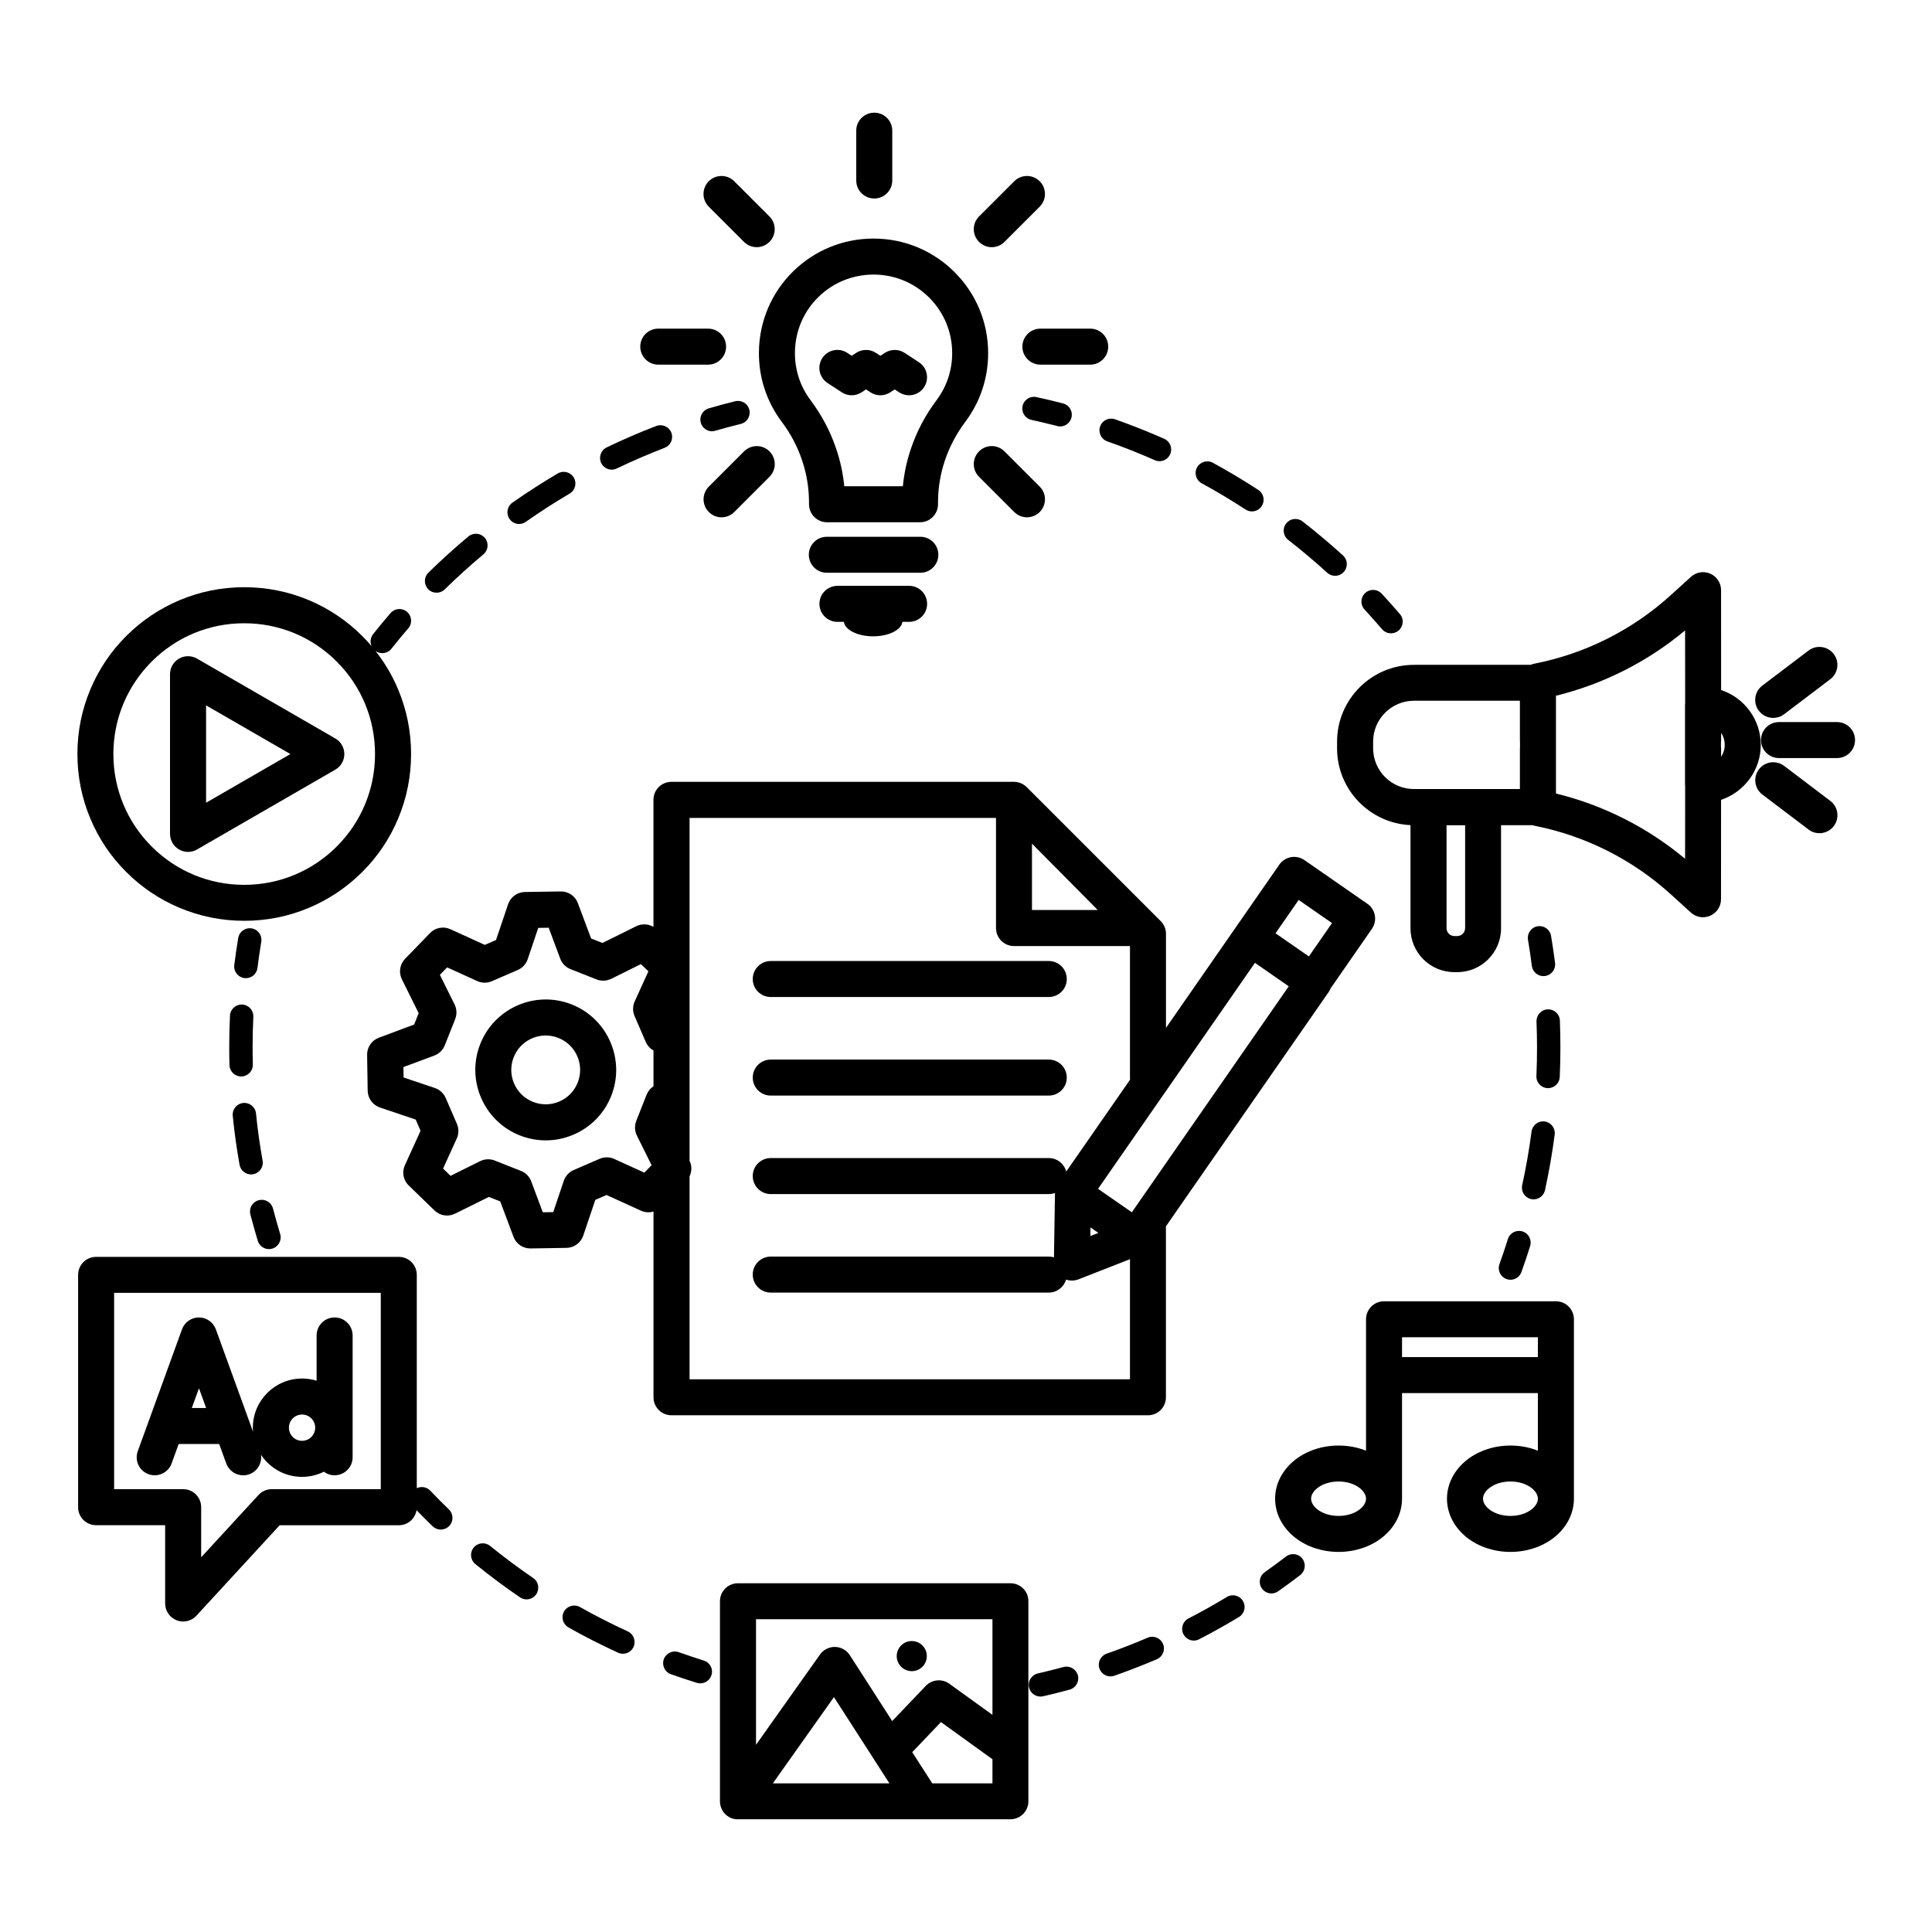
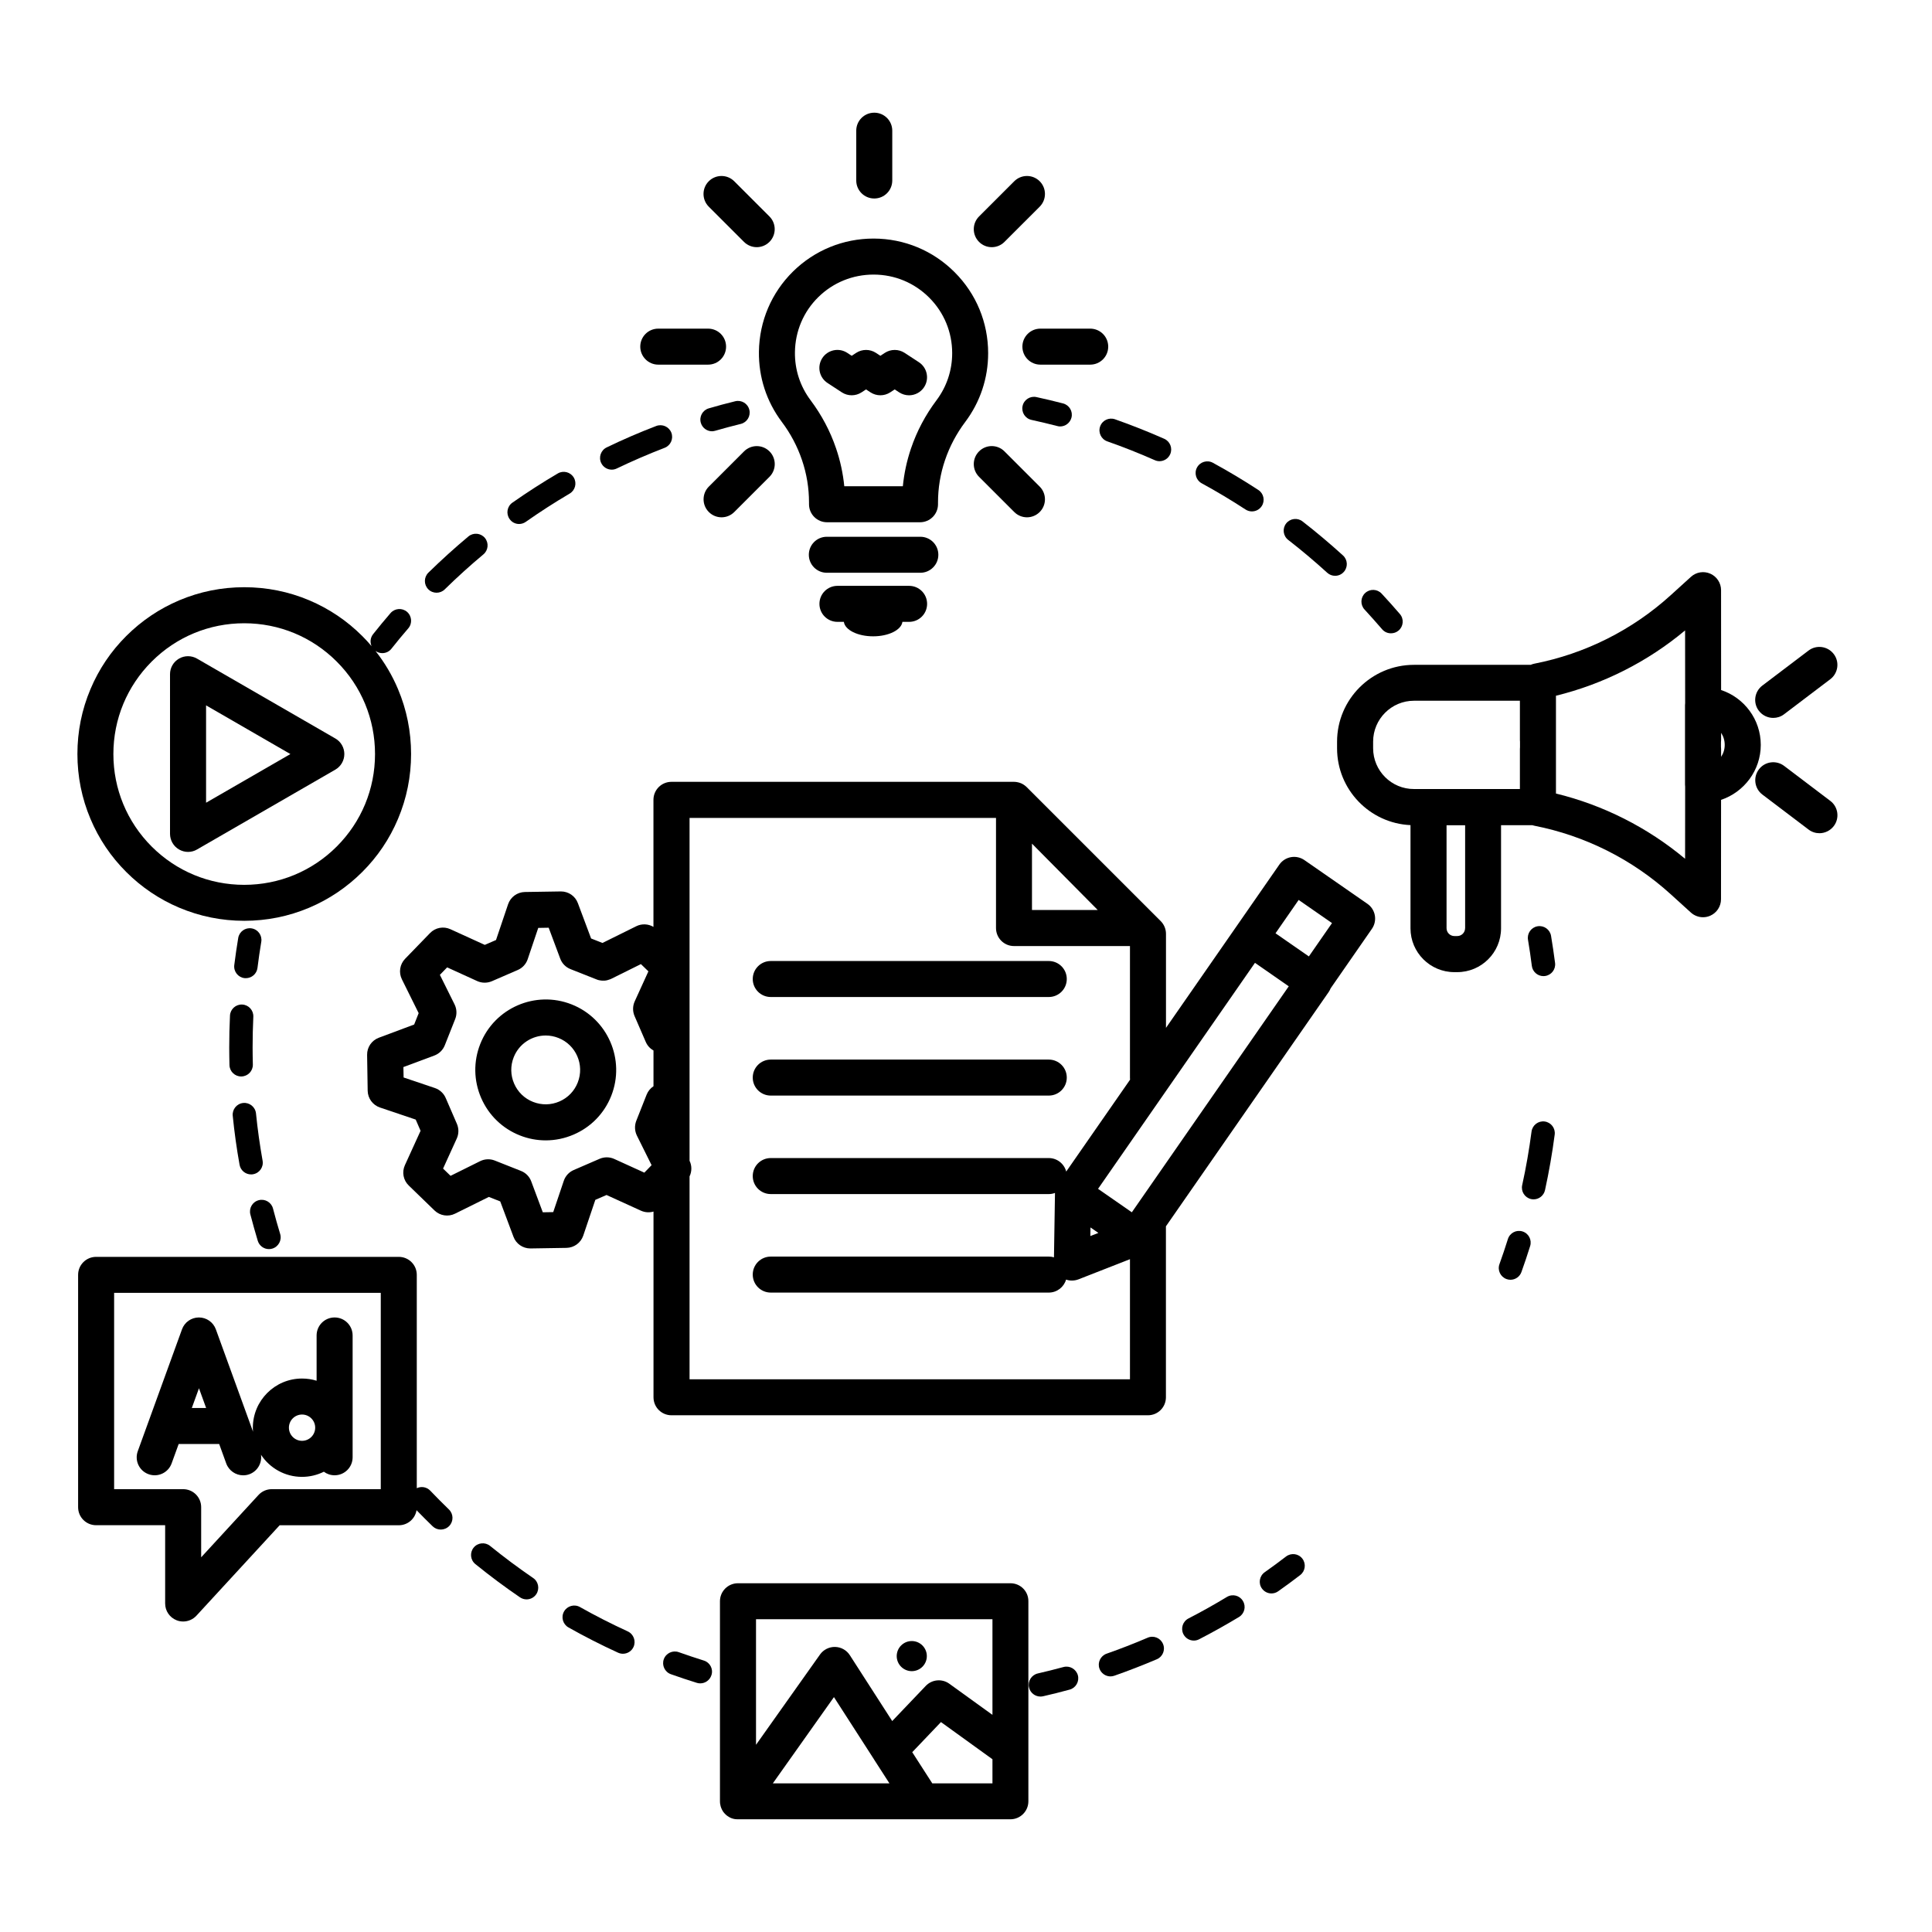
<svg xmlns="http://www.w3.org/2000/svg" width="1081px" height="1081px" viewBox="0 0 540 540" version="1.1">
  <defs>
    <clipPath id="clip1">
      <path d="M 492 201.332 L 518.559 201.332 L 518.559 212 L 492 212 Z M 492 201.332 " />
    </clipPath>
    <clipPath id="clip2">
      <path d="M 201 442 L 288 442 L 288 508.496 L 201 508.496 Z M 201 442 " />
    </clipPath>
    <clipPath id="clip3">
      <path d="M 21.559 164 L 115 164 L 115 258 L 21.559 258 Z M 21.559 164 " />
    </clipPath>
    <clipPath id="clip4">
      <path d="M 239 31.496 L 250 31.496 L 250 56 L 239 56 Z M 239 31.496 " />
    </clipPath>
    <clipPath id="clip5">
      <path d="M 21.559 351 L 126.668 351 L 126.668 453.332 L 21.559 453.332 Z M 21.559 351 " />
    </clipPath>
  </defs>
  <g id="surface1">
-     <rect x="0" y="0" width="540" height="540" style="fill:rgb(100%,100%,100%);fill-opacity:1;stroke:none;" />
    <path style=" stroke:none;fill-rule:nonzero;fill:rgb(0%,0%,0%);fill-opacity:1;" d="M 492.141 208.199 C 492.141 201.062 487.488 194.996 481.055 192.867 L 481.043 164.949 C 481.043 162.965 479.867 161.16 478.051 160.352 C 476.23 159.539 474.102 159.879 472.625 161.227 L 466.91 166.414 C 456.207 176.113 443.051 182.715 428.871 185.496 C 428.504 185.562 428.164 185.68 427.836 185.824 L 395.207 185.824 C 383.363 185.824 373.715 195.457 373.715 207.309 L 373.715 209.164 C 373.715 220.691 382.84 230.113 394.238 230.625 L 394.238 259.473 C 394.238 266.227 399.73 271.715 406.488 271.715 L 407.301 271.715 C 414.059 271.715 419.547 266.227 419.547 259.473 L 419.547 230.652 L 428.309 230.652 C 428.488 230.703 428.66 230.754 428.855 230.793 C 443.039 233.578 456.191 240.18 466.898 249.879 L 472.613 255.066 C 473.551 255.914 474.77 256.371 475.996 256.371 C 476.691 256.371 477.383 256.23 478.035 255.941 C 479.855 255.129 481.027 253.328 481.027 251.34 L 481.043 223.566 C 487.488 221.398 492.141 215.32 492.141 208.199 Z M 383.793 209.137 L 383.793 207.285 C 383.793 200.984 388.918 195.859 395.219 195.859 L 424.816 195.859 L 424.816 206.879 C 424.816 207.035 424.832 207.191 424.844 207.336 L 424.844 208.879 C 424.832 209.035 424.816 209.18 424.816 209.336 L 424.816 220.535 L 395.219 220.535 C 388.918 220.562 383.793 215.438 383.793 209.137 Z M 409.496 259.441 C 409.496 260.645 408.516 261.629 407.312 261.629 L 406.504 261.629 C 405.301 261.629 404.316 260.645 404.316 259.441 L 404.316 230.664 L 409.508 230.664 L 409.508 259.441 Z M 434.895 221.793 L 434.895 194.461 C 448.152 191.207 460.504 184.961 470.988 176.203 L 471.004 196.527 C 470.977 196.711 470.965 196.906 470.965 197.09 L 470.965 219.309 C 470.965 219.504 470.977 219.688 471.004 219.871 L 470.988 240.035 C 460.504 231.277 448.152 225.031 434.895 221.793 Z M 481.055 211.543 L 481.055 209.348 C 481.055 209.137 481.043 208.941 481.016 208.746 L 481.016 207.48 C 481.043 207.285 481.055 207.074 481.055 206.879 L 481.055 204.824 C 481.695 205.793 482.062 206.941 482.062 208.184 C 482.074 209.426 481.695 210.59 481.055 211.543 Z M 481.055 211.543 " />
    <g clip-path="url(#clip1)" clip-rule="nonzero">
-       <path style=" stroke:none;fill-rule:nonzero;fill:rgb(0%,0%,0%);fill-opacity:1;" d="M 513.449 201.82 L 497.238 201.82 C 494.457 201.82 492.207 204.066 492.207 206.852 C 492.207 209.637 494.457 211.883 497.238 211.883 L 513.449 211.883 C 516.234 211.883 518.484 209.637 518.484 206.852 C 518.484 204.066 516.234 201.82 513.449 201.82 Z M 513.449 201.82 " />
-     </g>
+       </g>
    <path style=" stroke:none;fill-rule:nonzero;fill:rgb(0%,0%,0%);fill-opacity:1;" d="M 495.621 200.656 C 496.676 200.656 497.75 200.332 498.652 199.637 L 511.566 189.848 C 513.777 188.176 514.223 185.012 512.535 182.805 C 510.863 180.598 507.699 180.152 505.488 181.836 L 492.574 191.625 C 490.363 193.301 489.918 196.461 491.605 198.668 C 492.598 199.965 494.102 200.656 495.621 200.656 Z M 495.621 200.656 " />
    <path style=" stroke:none;fill-rule:nonzero;fill:rgb(0%,0%,0%);fill-opacity:1;" d="M 511.582 223.855 L 498.664 214.066 C 496.441 212.395 493.293 212.824 491.621 215.035 C 489.945 217.242 490.379 220.406 492.586 222.078 L 505.504 231.867 C 506.418 232.559 507.477 232.887 508.535 232.887 C 510.051 232.887 511.555 232.191 512.551 230.887 C 514.223 228.691 513.793 225.527 511.582 223.855 Z M 511.582 223.855 " />
    <g clip-path="url(#clip2)" clip-rule="nonzero">
      <path style=" stroke:none;fill-rule:nonzero;fill:rgb(0%,0%,0%);fill-opacity:1;" d="M 282.426 442.523 L 206.266 442.523 C 203.48 442.523 201.23 444.77 201.23 447.555 L 201.23 503.492 C 201.23 503.598 201.23 503.699 201.246 503.793 C 201.246 503.816 201.246 503.844 201.246 503.871 C 201.246 503.949 201.258 504.043 201.27 504.121 C 201.27 504.145 201.27 504.16 201.285 504.184 C 201.309 504.406 201.363 504.617 201.414 504.824 C 201.414 504.824 201.414 504.84 201.414 504.84 C 201.504 505.164 201.637 505.492 201.793 505.793 C 201.793 505.793 201.793 505.805 201.793 505.805 C 201.793 505.805 201.793 505.805 201.793 505.816 C 201.898 506.016 202.016 506.199 202.133 506.379 C 202.145 506.395 202.16 506.418 202.172 506.434 C 202.223 506.512 202.277 506.574 202.344 506.652 C 202.355 506.668 202.355 506.68 202.371 506.68 C 202.434 506.762 202.5 506.84 202.566 506.902 C 202.59 506.93 202.605 506.941 202.629 506.969 C 202.684 507.02 202.734 507.086 202.801 507.137 C 202.812 507.152 202.84 507.176 202.852 507.191 C 202.93 507.254 202.996 507.32 203.074 507.387 C 203.09 507.402 203.102 507.414 203.113 507.414 C 203.18 507.465 203.258 507.52 203.324 507.57 C 203.336 507.582 203.363 507.598 203.375 507.609 C 203.543 507.727 203.73 507.844 203.926 507.949 C 203.926 507.949 203.938 507.949 203.938 507.961 C 204.223 508.121 204.539 508.238 204.863 508.328 C 204.879 508.328 204.879 508.328 204.891 508.328 C 205.102 508.395 205.324 508.434 205.531 508.457 C 205.543 508.457 205.574 508.457 205.586 508.457 C 205.676 508.473 205.754 508.484 205.848 508.484 C 205.871 508.484 205.898 508.484 205.926 508.484 C 206.027 508.496 206.133 508.496 206.238 508.496 L 282.402 508.496 C 285.184 508.496 287.434 506.25 287.434 503.465 L 287.434 447.555 C 287.461 444.77 285.211 442.523 282.426 442.523 Z M 277.395 452.586 L 277.395 479.312 L 265.34 470.609 C 263.301 469.133 260.488 469.395 258.754 471.211 L 249.379 481.039 L 237.535 462.637 C 236.633 461.223 235.09 460.363 233.418 460.324 C 231.746 460.285 230.16 461.082 229.195 462.441 L 211.309 487.676 L 211.309 452.574 L 277.395 452.574 Z M 233.09 474.348 L 244.203 491.613 C 244.254 491.703 244.309 491.781 244.359 491.871 L 248.605 498.461 L 216.004 498.461 Z M 277.395 498.461 L 260.582 498.461 L 254.973 489.742 L 263 481.324 L 277.395 491.715 Z M 277.395 498.461 " />
    </g>
    <path style=" stroke:none;fill-rule:nonzero;fill:rgb(0%,0%,0%);fill-opacity:1;" d="M 259.051 462.887 C 259.051 463.16 259.027 463.434 258.973 463.707 C 258.918 463.977 258.84 464.238 258.73 464.496 C 258.629 464.75 258.496 464.992 258.344 465.223 C 258.191 465.453 258.016 465.664 257.82 465.859 C 257.625 466.055 257.41 466.23 257.184 466.383 C 256.953 466.535 256.707 466.668 256.453 466.773 C 256.199 466.879 255.934 466.957 255.664 467.012 C 255.395 467.066 255.121 467.094 254.844 467.094 C 254.566 467.094 254.293 467.066 254.02 467.012 C 253.75 466.957 253.488 466.879 253.23 466.773 C 252.977 466.668 252.734 466.535 252.504 466.383 C 252.277 466.23 252.062 466.055 251.867 465.859 C 251.672 465.664 251.496 465.453 251.344 465.223 C 251.191 464.992 251.059 464.75 250.953 464.496 C 250.848 464.238 250.77 463.977 250.715 463.707 C 250.66 463.434 250.633 463.16 250.633 462.887 C 250.633 462.609 250.66 462.336 250.715 462.066 C 250.77 461.793 250.848 461.527 250.953 461.273 C 251.059 461.02 251.191 460.777 251.344 460.547 C 251.496 460.316 251.672 460.105 251.867 459.91 C 252.062 459.715 252.277 459.539 252.504 459.387 C 252.734 459.23 252.977 459.102 253.23 458.996 C 253.488 458.891 253.75 458.809 254.02 458.758 C 254.293 458.703 254.566 458.676 254.844 458.676 C 255.121 458.676 255.395 458.703 255.664 458.758 C 255.934 458.809 256.199 458.891 256.453 458.996 C 256.707 459.102 256.953 459.23 257.184 459.387 C 257.41 459.539 257.625 459.715 257.82 459.91 C 258.016 460.105 258.191 460.316 258.344 460.547 C 258.496 460.777 258.629 461.02 258.73 461.273 C 258.84 461.527 258.918 461.793 258.973 462.062 C 259.027 462.336 259.051 462.609 259.051 462.887 Z M 259.051 462.887 " />
    <g clip-path="url(#clip3)" clip-rule="nonzero">
      <path style=" stroke:none;fill-rule:nonzero;fill:rgb(0%,0%,0%);fill-opacity:1;" d="M 35.285 243.723 C 39.559 247.996 44.551 251.367 50.109 253.707 C 55.863 256.137 61.965 257.367 68.27 257.367 C 74.566 257.367 80.676 256.137 86.426 253.707 C 91.98 251.355 96.965 247.996 101.25 243.723 C 105.539 239.449 108.898 234.457 111.238 228.902 C 113.668 223.152 114.898 217.047 114.898 210.746 C 114.898 204.461 113.668 198.344 111.238 192.594 C 109.617 188.75 107.512 185.195 104.949 181.941 C 105.527 182.348 106.18 182.555 106.848 182.555 C 107.812 182.555 108.77 182.137 109.41 181.316 C 110.926 179.395 112.504 177.484 114.113 175.629 C 115.293 174.258 115.133 172.207 113.773 171.016 C 112.402 169.84 110.348 169.996 109.16 171.355 C 107.5 173.277 105.863 175.262 104.285 177.25 C 103.5 178.23 103.379 179.535 103.863 180.609 C 103.043 179.629 102.168 178.688 101.25 177.773 C 96.977 173.496 91.98 170.129 86.426 167.785 C 80.676 165.355 74.566 164.129 68.27 164.129 C 61.965 164.129 55.863 165.355 50.109 167.785 C 44.551 170.141 39.574 173.496 35.285 177.773 C 30.996 182.047 27.637 187.039 25.297 192.594 C 22.863 198.344 21.637 204.449 21.637 210.746 C 21.637 217.035 22.863 223.152 25.297 228.902 C 27.637 234.457 30.996 239.449 35.285 243.723 Z M 42.395 184.91 C 49.301 178.008 58.488 174.203 68.254 174.203 C 78.02 174.203 87.211 178.008 94.113 184.91 C 101.016 191.809 104.82 200.996 104.82 210.762 C 104.82 220.523 101.016 229.711 94.113 236.613 C 87.211 243.512 78.02 247.316 68.254 247.316 C 58.488 247.316 49.301 243.512 42.395 236.613 C 35.496 229.711 31.691 220.523 31.691 210.762 C 31.691 200.996 35.496 191.824 42.395 184.91 Z M 42.395 184.91 " />
    </g>
    <path style=" stroke:none;fill-rule:nonzero;fill:rgb(0%,0%,0%);fill-opacity:1;" d="M 50.043 237.434 C 50.828 237.879 51.691 238.113 52.555 238.113 C 53.418 238.113 54.293 237.895 55.066 237.434 L 93.734 215.113 C 95.289 214.211 96.242 212.551 96.242 210.762 C 96.242 208.969 95.289 207.297 93.734 206.41 L 55.066 184.086 C 53.508 183.184 51.586 183.184 50.031 184.086 C 48.473 184.988 47.52 186.645 47.52 188.438 L 47.52 233.082 C 47.535 234.871 48.488 236.535 50.043 237.434 Z M 57.598 197.152 L 81.168 210.762 L 57.598 224.363 Z M 57.598 197.152 " />
    <path style=" stroke:none;fill-rule:nonzero;fill:rgb(0%,0%,0%);fill-opacity:1;" d="M 218.512 117.914 C 220.973 121.184 222.867 124.777 224.16 128.59 C 225.469 132.434 226.121 136.418 226.121 140.434 L 226.121 140.941 C 226.121 143.727 228.371 145.973 231.156 145.973 L 257.145 145.973 C 259.93 145.973 262.176 143.727 262.176 140.941 L 262.176 140.434 C 262.176 136.418 262.832 132.434 264.137 128.605 C 265.434 124.789 267.328 121.207 269.773 117.953 C 273.969 112.371 276.191 105.719 276.191 98.715 C 276.191 90.168 272.871 82.129 266.832 76.09 C 260.793 70.039 252.766 66.707 244.23 66.68 C 244.203 66.68 244.176 66.68 244.16 66.68 C 235.68 66.68 227.691 69.949 221.664 75.871 C 215.625 81.816 212.238 89.777 212.121 98.285 C 212.027 105.418 214.238 112.215 218.512 117.914 Z M 222.188 98.414 C 222.266 92.574 224.582 87.109 228.723 83.043 C 232.855 78.98 238.332 76.746 244.16 76.746 C 244.176 76.746 244.191 76.746 244.215 76.746 C 250.074 76.758 255.574 79.043 259.719 83.188 C 263.863 87.332 266.137 92.848 266.137 98.699 C 266.137 103.496 264.621 108.059 261.746 111.887 C 258.66 115.992 256.254 120.527 254.621 125.363 C 253.457 128.801 252.699 132.328 252.348 135.91 L 235.98 135.91 C 235.625 132.328 234.867 128.801 233.691 125.348 C 232.059 120.527 229.652 115.992 226.566 111.875 C 223.637 107.969 222.121 103.316 222.188 98.414 Z M 222.188 98.414 " />
    <path style=" stroke:none;fill-rule:nonzero;fill:rgb(0%,0%,0%);fill-opacity:1;" d="M 262.27 155.059 C 262.27 152.273 260.02 150.027 257.234 150.027 L 231.105 150.027 C 228.316 150.027 226.07 152.273 226.07 155.059 C 226.07 157.84 228.316 160.09 231.105 160.09 L 257.234 160.09 C 260.008 160.09 262.27 157.84 262.27 155.059 Z M 262.27 155.059 " />
    <path style=" stroke:none;fill-rule:nonzero;fill:rgb(0%,0%,0%);fill-opacity:1;" d="M 234.07 163.746 C 231.285 163.746 229.035 165.996 229.035 168.781 C 229.035 171.566 231.285 173.812 234.07 173.812 L 235.863 173.812 C 236.16 176.074 239.719 177.852 244.043 177.852 C 248.387 177.852 251.926 176.074 252.23 173.812 L 254.098 173.812 C 256.883 173.812 259.129 171.566 259.129 168.781 C 259.129 165.996 256.883 163.746 254.098 163.746 Z M 234.07 163.746 " />
    <path style=" stroke:none;fill-rule:nonzero;fill:rgb(0%,0%,0%);fill-opacity:1;" d="M 285.762 96.887 C 285.762 99.668 288.008 101.918 290.793 101.918 L 304.715 101.918 C 307.5 101.918 309.75 99.668 309.75 96.887 C 309.75 94.102 307.5 91.855 304.715 91.855 L 290.793 91.855 C 288.023 91.855 285.762 94.102 285.762 96.887 Z M 285.762 96.887 " />
    <path style=" stroke:none;fill-rule:nonzero;fill:rgb(0%,0%,0%);fill-opacity:1;" d="M 183.988 101.918 L 197.91 101.918 C 200.695 101.918 202.941 99.668 202.941 96.887 C 202.941 94.102 200.695 91.855 197.91 91.855 L 183.988 91.855 C 181.203 91.855 178.957 94.102 178.957 96.887 C 178.957 99.656 181.215 101.918 183.988 101.918 Z M 183.988 101.918 " />
    <path style=" stroke:none;fill-rule:nonzero;fill:rgb(0%,0%,0%);fill-opacity:1;" d="M 273.645 126.16 C 271.684 128.121 271.684 131.309 273.645 133.27 L 283.488 143.113 C 284.465 144.09 285.762 144.59 287.043 144.59 C 288.336 144.59 289.617 144.09 290.598 143.113 C 292.559 141.152 292.559 137.965 290.598 136.004 L 280.754 126.16 C 278.793 124.188 275.605 124.188 273.645 126.16 Z M 273.645 126.16 " />
    <path style=" stroke:none;fill-rule:nonzero;fill:rgb(0%,0%,0%);fill-opacity:1;" d="M 207.949 67.609 C 208.934 68.59 210.227 69.086 211.508 69.086 C 212.789 69.086 214.082 68.59 215.062 67.609 C 217.023 65.648 217.023 62.457 215.062 60.5 L 205.219 50.66 C 203.258 48.699 200.066 48.699 198.105 50.66 C 196.145 52.617 196.145 55.809 198.105 57.77 Z M 207.949 67.609 " />
    <g clip-path="url(#clip4)" clip-rule="nonzero">
      <path style=" stroke:none;fill-rule:nonzero;fill:rgb(0%,0%,0%);fill-opacity:1;" d="M 244.359 55.48 C 247.145 55.48 249.391 53.23 249.391 50.449 L 249.391 36.527 C 249.391 33.746 247.145 31.496 244.359 31.496 C 241.574 31.496 239.324 33.746 239.324 36.527 L 239.324 50.449 C 239.324 53.23 241.574 55.48 244.359 55.48 Z M 244.359 55.48 " />
    </g>
    <path style=" stroke:none;fill-rule:nonzero;fill:rgb(0%,0%,0%);fill-opacity:1;" d="M 277.199 69.086 C 278.492 69.086 279.773 68.59 280.754 67.609 L 290.598 57.77 C 292.559 55.809 292.559 52.617 290.598 50.66 C 288.637 48.699 285.449 48.699 283.488 50.66 L 273.645 60.5 C 271.684 62.457 271.684 65.648 273.645 67.609 C 274.621 68.59 275.902 69.086 277.199 69.086 Z M 277.199 69.086 " />
    <path style=" stroke:none;fill-rule:nonzero;fill:rgb(0%,0%,0%);fill-opacity:1;" d="M 201.676 144.59 C 202.973 144.59 204.25 144.09 205.23 143.113 L 215.074 133.27 C 217.035 131.309 217.035 128.121 215.074 126.16 C 213.113 124.199 209.926 124.199 207.965 126.16 L 198.121 136.004 C 196.16 137.965 196.16 141.152 198.121 143.113 C 199.102 144.09 200.383 144.59 201.676 144.59 Z M 201.676 144.59 " />
    <path style=" stroke:none;fill-rule:nonzero;fill:rgb(0%,0%,0%);fill-opacity:1;" d="M 231.301 107.051 L 235.301 109.668 C 236.973 110.754 239.129 110.754 240.801 109.668 L 242.059 108.844 L 243.312 109.668 C 244.988 110.754 247.145 110.754 248.816 109.668 L 250.074 108.844 L 251.324 109.668 C 252.176 110.215 253.129 110.488 254.074 110.488 C 255.719 110.488 257.328 109.68 258.293 108.203 C 259.809 105.879 259.156 102.754 256.832 101.238 L 252.832 98.621 C 251.156 97.539 249 97.539 247.324 98.621 L 246.07 99.445 L 244.816 98.621 C 243.145 97.539 240.988 97.539 239.312 98.621 L 238.059 99.445 L 236.801 98.621 C 234.477 97.105 231.352 97.762 229.836 100.086 C 228.316 102.426 228.973 105.535 231.301 107.051 Z M 231.301 107.051 " />
-     <path style=" stroke:none;fill-rule:nonzero;fill:rgb(0%,0%,0%);fill-opacity:1;" d="M 434.883 363.715 L 386.84 363.715 C 384.055 363.715 381.809 365.961 381.809 368.746 L 381.809 405.473 C 379.441 404.527 376.824 404.035 374.133 404.035 C 369.637 404.035 365.348 405.434 362.066 407.965 C 358.457 410.762 356.395 414.738 356.395 418.895 C 356.395 423.051 358.457 427.035 362.066 429.832 C 365.348 432.367 369.621 433.766 374.133 433.766 C 378.645 433.766 382.918 432.367 386.199 429.832 C 389.809 427.035 391.871 423.062 391.871 418.895 L 391.871 389.371 L 429.848 389.371 L 429.848 405.473 C 427.484 404.527 424.871 404.035 422.176 404.035 C 417.68 404.035 413.391 405.434 410.109 407.965 C 406.504 410.762 404.434 414.738 404.434 418.895 C 404.434 423.051 406.504 427.035 410.109 429.832 C 413.391 432.367 417.668 433.766 422.176 433.766 C 426.684 433.766 430.961 432.367 434.242 429.832 C 437.848 427.035 439.918 423.062 439.918 418.895 L 439.918 368.746 C 439.918 365.961 437.668 363.715 434.883 363.715 Z M 374.133 423.703 C 369.609 423.703 366.457 421.168 366.457 418.895 C 366.457 416.621 369.609 414.082 374.133 414.082 C 378.656 414.082 381.809 416.621 381.809 418.895 C 381.809 421.168 378.656 423.703 374.133 423.703 Z M 391.871 379.316 L 391.871 373.762 L 429.848 373.762 L 429.848 379.316 Z M 422.176 423.703 C 417.652 423.703 414.504 421.168 414.504 418.895 C 414.504 416.621 417.652 414.082 422.176 414.082 C 426.699 414.082 429.848 416.621 429.848 418.895 C 429.848 421.168 426.699 423.703 422.176 423.703 Z M 422.176 423.703 " />
    <path style=" stroke:none;fill-rule:nonzero;fill:rgb(0%,0%,0%);fill-opacity:1;" d="M 215.43 278.668 L 293.133 278.668 C 295.918 278.668 298.168 276.422 298.168 273.637 C 298.168 270.855 295.918 268.605 293.133 268.605 L 215.43 268.605 C 212.645 268.605 210.395 270.855 210.395 273.637 C 210.395 276.422 212.656 278.668 215.43 278.668 Z M 215.43 278.668 " />
    <path style=" stroke:none;fill-rule:nonzero;fill:rgb(0%,0%,0%);fill-opacity:1;" d="M 215.43 306.219 L 293.133 306.219 C 295.918 306.219 298.168 303.973 298.168 301.188 C 298.168 298.402 295.918 296.156 293.133 296.156 L 215.43 296.156 C 212.645 296.156 210.395 298.402 210.395 301.188 C 210.395 303.973 212.656 306.219 215.43 306.219 Z M 215.43 306.219 " />
    <path style=" stroke:none;fill-rule:nonzero;fill:rgb(0%,0%,0%);fill-opacity:1;" d="M 159.777 280.734 C 149.684 276.746 138.223 281.699 134.23 291.805 C 132.301 296.691 132.391 302.035 134.48 306.871 C 136.574 311.695 140.418 315.422 145.305 317.355 C 147.645 318.285 150.105 318.738 152.547 318.738 C 155.203 318.738 157.855 318.191 160.363 317.105 C 165.191 315.016 168.918 311.176 170.848 306.285 C 174.84 296.184 169.871 284.723 159.777 280.734 Z M 161.477 302.574 C 160.535 304.965 158.719 306.848 156.352 307.867 C 154 308.887 151.387 308.926 148.992 307.984 C 146.598 307.043 144.719 305.227 143.699 302.863 C 142.676 300.508 142.637 297.895 143.582 295.504 C 145.07 291.727 148.707 289.426 152.535 289.426 C 153.711 289.426 154.902 289.648 156.066 290.105 C 161.004 292.039 163.426 297.633 161.477 302.574 Z M 161.477 302.574 " />
    <path style=" stroke:none;fill-rule:nonzero;fill:rgb(0%,0%,0%);fill-opacity:1;" d="M 371.363 277.285 C 371.598 276.945 371.777 276.59 371.926 276.227 L 383.453 259.613 C 385.035 257.324 384.473 254.191 382.184 252.609 L 364.59 240.402 C 363.492 239.645 362.145 239.344 360.824 239.578 C 359.52 239.812 358.34 240.559 357.582 241.656 L 345.371 259.246 L 325.895 287.293 L 325.895 261 C 325.895 259.668 325.359 258.387 324.418 257.445 L 286.977 220.012 C 286.898 219.934 286.82 219.871 286.742 219.793 C 286.715 219.777 286.699 219.754 286.676 219.738 C 286.598 219.676 286.52 219.605 286.441 219.555 C 286.426 219.543 286.414 219.543 286.414 219.527 C 286.324 219.465 286.246 219.41 286.152 219.348 C 286.129 219.332 286.102 219.309 286.074 219.293 C 285.996 219.242 285.902 219.191 285.824 219.152 C 285.812 219.137 285.801 219.137 285.785 219.125 C 285.695 219.074 285.605 219.035 285.5 218.98 C 285.473 218.969 285.449 218.957 285.41 218.941 C 285.316 218.902 285.223 218.863 285.133 218.836 C 285.121 218.836 285.105 218.824 285.105 218.824 C 285.004 218.785 284.91 218.758 284.809 218.73 C 284.781 218.719 284.754 218.719 284.715 218.707 C 284.621 218.68 284.531 218.652 284.426 218.641 C 284.414 218.641 284.402 218.641 284.387 218.629 C 284.285 218.602 284.18 218.59 284.074 218.574 C 284.047 218.574 284.008 218.562 283.98 218.562 C 283.891 218.551 283.801 218.551 283.707 218.535 C 283.695 218.535 283.668 218.535 283.656 218.535 C 283.566 218.535 283.488 218.523 283.395 218.523 L 187.676 218.523 C 184.891 218.523 182.641 220.77 182.641 223.555 L 182.641 259.066 C 181.203 258.215 179.387 258.113 177.844 258.883 L 168.395 263.559 L 165.215 262.309 L 161.516 252.426 C 160.785 250.453 158.902 249.16 156.797 249.16 C 156.77 249.16 156.746 249.16 156.719 249.16 L 146.707 249.316 C 144.574 249.355 142.703 250.715 142.012 252.738 L 138.637 262.738 L 135.5 264.098 L 125.895 259.719 C 123.957 258.832 121.668 259.262 120.191 260.801 L 113.223 267.992 C 111.746 269.52 111.383 271.82 112.336 273.73 L 117.016 283.176 L 115.762 286.355 L 105.879 290.051 C 103.879 290.797 102.57 292.719 102.609 294.848 L 102.766 304.863 C 102.805 306.992 104.168 308.859 106.191 309.551 L 116.191 312.926 L 117.551 316.062 L 113.172 325.668 C 112.285 327.602 112.715 329.887 114.258 331.363 L 121.449 338.332 C 122.977 339.809 125.277 340.176 127.188 339.223 L 136.637 334.543 L 139.816 335.797 L 143.516 345.676 C 144.246 347.652 146.129 348.945 148.234 348.945 C 148.262 348.945 148.285 348.945 148.312 348.945 L 158.324 348.785 C 160.457 348.746 162.324 347.387 163.02 345.363 L 166.395 335.363 L 169.527 334.004 L 179.137 338.387 C 180.277 338.895 181.52 338.973 182.656 338.633 L 182.656 390.543 C 182.656 393.328 184.902 395.574 187.688 395.574 L 320.848 395.574 C 323.633 395.574 325.879 393.328 325.879 390.543 L 325.879 342.762 Z M 304.793 343.074 L 307.004 344.605 L 304.754 345.48 Z M 316.352 338.84 L 306.91 332.281 L 350.77 269.113 L 360.211 275.676 Z M 362.98 251.535 L 372.301 258.004 L 365.832 267.324 L 356.512 260.855 Z M 306.82 254.348 L 288.441 254.348 L 288.441 235.801 Z M 178.012 317.395 L 182.121 325.668 L 180.094 327.758 L 171.688 323.93 C 170.395 323.34 168.902 323.328 167.594 323.891 L 160.352 327.027 C 159.043 327.59 158.039 328.688 157.582 330.035 L 154.629 338.789 L 151.711 338.84 L 148.48 330.191 C 147.988 328.855 146.941 327.797 145.621 327.277 L 138.285 324.371 C 136.965 323.852 135.473 323.918 134.207 324.543 L 125.934 328.648 L 123.84 326.621 L 127.668 318.219 C 128.258 316.926 128.27 315.434 127.711 314.129 L 124.574 306.887 C 124.012 305.582 122.91 304.574 121.566 304.113 L 112.809 301.16 L 112.754 298.246 L 121.41 295.02 C 122.742 294.523 123.801 293.477 124.324 292.156 L 127.227 284.824 C 127.75 283.504 127.684 282.016 127.059 280.746 L 122.949 272.473 L 124.977 270.383 L 133.383 274.215 C 134.676 274.801 136.168 274.812 137.473 274.254 L 144.719 271.113 C 146.027 270.551 147.031 269.457 147.488 268.109 L 150.441 259.352 L 153.359 259.301 L 156.59 267.953 C 157.082 269.285 158.129 270.344 159.449 270.867 L 166.785 273.77 C 166.785 273.77 166.785 273.77 166.797 273.77 C 166.848 273.793 166.902 273.809 166.953 273.832 C 167.059 273.871 167.152 273.898 167.254 273.926 C 167.32 273.949 167.398 273.965 167.477 273.977 C 167.488 273.977 167.488 273.977 167.488 273.977 C 167.555 273.988 167.637 274.004 167.699 274.016 C 167.715 274.016 167.715 274.016 167.727 274.016 C 167.793 274.027 167.871 274.043 167.934 274.055 C 167.949 274.055 167.961 274.055 167.973 274.055 C 168.039 274.066 168.105 274.066 168.168 274.082 C 168.184 274.082 168.207 274.082 168.223 274.082 C 168.289 274.082 168.34 274.094 168.406 274.094 C 168.434 274.094 168.457 274.094 168.473 274.094 C 168.523 274.094 168.574 274.094 168.629 274.094 C 168.652 274.094 168.691 274.094 168.719 274.094 C 168.758 274.094 168.809 274.094 168.848 274.094 C 168.887 274.094 168.93 274.094 168.969 274.094 C 169.008 274.094 169.035 274.094 169.074 274.082 C 169.125 274.082 169.176 274.066 169.215 274.066 C 169.242 274.066 169.27 274.055 169.293 274.055 C 169.348 274.043 169.41 274.043 169.465 274.027 C 169.477 274.027 169.504 274.016 169.516 274.016 C 169.582 274.004 169.648 273.988 169.699 273.977 C 169.715 273.977 169.727 273.977 169.738 273.965 C 169.805 273.949 169.871 273.938 169.934 273.91 C 169.949 273.91 169.961 273.898 169.973 273.898 C 170.039 273.887 170.105 273.859 170.168 273.832 C 170.184 273.832 170.195 273.82 170.207 273.82 C 170.277 273.793 170.34 273.781 170.406 273.754 C 170.434 273.742 170.457 273.73 170.484 273.73 C 170.535 273.703 170.602 273.691 170.652 273.664 C 170.719 273.637 170.797 273.598 170.863 273.574 L 179.137 269.469 L 181.23 271.496 L 177.398 279.898 C 176.812 281.191 176.801 282.684 177.359 283.988 L 180.496 291.23 C 180.957 292.289 181.727 293.098 182.652 293.621 L 182.652 303.605 C 181.816 304.152 181.125 304.965 180.734 305.957 L 177.832 313.293 C 177.32 314.637 177.387 316.113 178.012 317.395 Z M 192.734 385.512 L 192.734 328.805 C 193.387 327.445 193.414 325.84 192.734 324.441 L 192.734 228.613 L 278.387 228.613 L 278.387 259.391 C 278.387 262.176 280.637 264.426 283.418 264.426 L 315.828 264.426 L 315.828 301.266 C 315.828 301.438 315.84 301.605 315.855 301.777 L 298.012 327.457 C 297.449 325.289 295.488 323.68 293.133 323.68 L 215.43 323.68 C 212.645 323.68 210.395 325.93 210.395 328.715 C 210.395 331.496 212.645 333.746 215.43 333.746 L 293.133 333.746 C 293.746 333.746 294.324 333.641 294.871 333.43 C 294.871 333.457 294.871 333.469 294.871 333.496 L 294.586 351.426 C 294.129 351.285 293.629 351.219 293.133 351.219 L 215.43 351.219 C 212.645 351.219 210.395 353.465 210.395 356.25 C 210.395 359.035 212.645 361.281 215.43 361.281 L 293.133 361.281 C 295.434 361.281 297.371 359.738 297.973 357.648 C 298.496 357.832 299.043 357.922 299.605 357.922 C 300.219 357.922 300.848 357.805 301.434 357.582 L 315.828 351.949 L 315.828 385.512 Z M 192.734 385.512 " />
    <path style=" stroke:none;fill-rule:nonzero;fill:rgb(0%,0%,0%);fill-opacity:1;" d="M 296.309 119.195 C 297.762 119.195 299.082 118.215 299.473 116.75 C 299.934 115 298.887 113.223 297.133 112.762 C 294.676 112.125 292.168 111.523 289.695 110.988 C 287.93 110.605 286.191 111.719 285.812 113.48 C 285.434 115.246 286.543 116.988 288.309 117.363 C 290.703 117.887 293.121 118.465 295.488 119.074 C 295.762 119.156 296.035 119.195 296.309 119.195 Z M 296.309 119.195 " />
    <path style=" stroke:none;fill-rule:nonzero;fill:rgb(0%,0%,0%);fill-opacity:1;" d="M 335.883 135.086 C 340.039 137.348 344.156 139.816 348.129 142.406 C 348.68 142.77 349.309 142.941 349.91 142.941 C 350.98 142.941 352.027 142.418 352.652 141.465 C 353.648 139.949 353.215 137.922 351.699 136.941 C 347.582 134.25 343.32 131.703 339.004 129.348 C 337.426 128.488 335.438 129.074 334.574 130.656 C 333.711 132.238 334.301 134.223 335.883 135.086 Z M 335.883 135.086 " />
    <path style=" stroke:none;fill-rule:nonzero;fill:rgb(0%,0%,0%);fill-opacity:1;" d="M 360.055 150.902 C 363.793 153.801 367.465 156.902 370.969 160.09 C 371.598 160.664 372.379 160.938 373.168 160.938 C 374.055 160.938 374.941 160.586 375.582 159.867 C 376.801 158.535 376.707 156.469 375.375 155.254 C 371.738 151.949 367.938 148.746 364.066 145.738 C 362.645 144.629 360.59 144.887 359.48 146.312 C 358.367 147.738 358.629 149.789 360.055 150.902 Z M 360.055 150.902 " />
    <path style=" stroke:none;fill-rule:nonzero;fill:rgb(0%,0%,0%);fill-opacity:1;" d="M 307.488 119.195 C 306.887 120.895 307.789 122.762 309.488 123.363 C 313.957 124.934 318.418 126.695 322.758 128.617 C 323.188 128.812 323.633 128.906 324.078 128.906 C 325.332 128.906 326.52 128.188 327.07 126.957 C 327.801 125.309 327.059 123.379 325.41 122.645 C 320.914 120.66 316.301 118.828 311.66 117.195 C 309.945 116.594 308.09 117.48 307.488 119.195 Z M 307.488 119.195 " />
    <path style=" stroke:none;fill-rule:nonzero;fill:rgb(0%,0%,0%);fill-opacity:1;" d="M 386.305 175.879 C 386.945 176.637 387.859 177.012 388.785 177.012 C 389.547 177.012 390.305 176.754 390.918 176.23 C 392.293 175.055 392.449 172.988 391.27 171.617 C 389.625 169.695 387.898 167.773 386.172 165.918 C 384.945 164.598 382.879 164.52 381.559 165.762 C 380.238 166.988 380.172 169.055 381.402 170.375 C 383.062 172.18 384.707 174.02 386.305 175.879 Z M 386.305 175.879 " />
    <path style=" stroke:none;fill-rule:nonzero;fill:rgb(0%,0%,0%);fill-opacity:1;" d="M 122.023 165.668 C 122.848 165.668 123.684 165.355 124.309 164.73 C 127.762 161.344 131.395 158.051 135.109 154.953 C 136.496 153.789 136.676 151.738 135.527 150.352 C 134.363 148.965 132.312 148.785 130.926 149.934 C 127.082 153.148 123.316 156.559 119.734 160.062 C 118.453 161.332 118.426 163.395 119.695 164.691 C 120.324 165.344 121.176 165.668 122.023 165.668 Z M 122.023 165.668 " />
    <path style=" stroke:none;fill-rule:nonzero;fill:rgb(0%,0%,0%);fill-opacity:1;" d="M 145.082 146.457 C 145.738 146.457 146.391 146.262 146.965 145.855 C 150.926 143.074 155.043 140.418 159.215 137.965 C 160.77 137.047 161.293 135.047 160.379 133.492 C 159.465 131.938 157.465 131.414 155.91 132.328 C 151.594 134.863 147.316 137.621 143.215 140.496 C 141.738 141.531 141.383 143.57 142.418 145.047 C 143.043 145.973 144.051 146.457 145.082 146.457 Z M 145.082 146.457 " />
    <path style=" stroke:none;fill-rule:nonzero;fill:rgb(0%,0%,0%);fill-opacity:1;" d="M 170.98 131.27 C 171.449 131.27 171.934 131.168 172.395 130.941 C 176.746 128.852 181.254 126.906 185.766 125.168 C 187.453 124.512 188.289 122.633 187.648 120.945 C 186.996 119.262 185.113 118.426 183.426 119.062 C 178.746 120.855 174.078 122.867 169.57 125.051 C 167.949 125.832 167.254 127.781 168.039 129.414 C 168.59 130.578 169.766 131.27 170.98 131.27 Z M 170.98 131.27 " />
    <path style=" stroke:none;fill-rule:nonzero;fill:rgb(0%,0%,0%);fill-opacity:1;" d="M 199.926 120.395 C 202.277 119.715 204.668 119.074 207.051 118.488 C 208.801 118.059 209.871 116.293 209.441 114.543 C 209.012 112.789 207.246 111.719 205.492 112.152 C 203.023 112.75 200.539 113.418 198.105 114.137 C 196.367 114.645 195.375 116.449 195.887 118.188 C 196.301 119.613 197.609 120.543 199.023 120.543 C 199.309 120.527 199.621 120.488 199.926 120.395 Z M 199.926 120.395 " />
    <path style=" stroke:none;fill-rule:nonzero;fill:rgb(0%,0%,0%);fill-opacity:1;" d="M 72.043 346.801 C 72.477 348.215 73.77 349.129 75.168 349.129 C 75.484 349.129 75.797 349.09 76.125 348.984 C 77.848 348.461 78.832 346.629 78.309 344.906 C 77.602 342.566 76.922 340.176 76.309 337.797 C 75.848 336.043 74.074 335 72.32 335.457 C 70.566 335.914 69.523 337.691 69.98 339.441 C 70.621 341.887 71.312 344.371 72.043 346.801 Z M 72.043 346.801 " />
    <path style=" stroke:none;fill-rule:nonzero;fill:rgb(0%,0%,0%);fill-opacity:1;" d="M 64.281 283.871 C 64.137 286.812 64.07 289.793 64.07 292.746 C 64.07 294.395 64.098 296.066 64.137 297.699 C 64.188 299.477 65.641 300.875 67.402 300.875 C 67.43 300.875 67.457 300.875 67.496 300.875 C 69.301 300.824 70.723 299.332 70.672 297.527 C 70.633 295.949 70.605 294.324 70.605 292.746 C 70.605 289.895 70.672 287.02 70.805 284.184 C 70.883 282.379 69.496 280.852 67.691 280.773 C 65.902 280.684 64.359 282.082 64.281 283.871 Z M 64.281 283.871 " />
    <path style=" stroke:none;fill-rule:nonzero;fill:rgb(0%,0%,0%);fill-opacity:1;" d="M 66.961 325.562 C 67.246 327.145 68.621 328.254 70.176 328.254 C 70.371 328.254 70.555 328.242 70.75 328.203 C 72.527 327.891 73.719 326.191 73.395 324.414 C 72.621 320.059 71.992 315.605 71.551 311.199 C 71.363 309.41 69.758 308.102 67.965 308.285 C 66.176 308.469 64.871 310.074 65.051 311.867 C 65.508 316.441 66.148 321.055 66.961 325.562 Z M 66.961 325.562 " />
    <path style=" stroke:none;fill-rule:nonzero;fill:rgb(0%,0%,0%);fill-opacity:1;" d="M 68.723 273.402 C 70.348 273.402 71.758 272.188 71.965 270.539 C 72.27 268.109 72.621 265.652 73.027 263.234 C 73.324 261.457 72.113 259.77 70.332 259.484 C 68.555 259.184 66.871 260.398 66.582 262.176 C 66.16 264.684 65.797 267.223 65.48 269.742 C 65.262 271.535 66.527 273.168 68.32 273.387 C 68.465 273.387 68.594 273.402 68.723 273.402 Z M 68.723 273.402 " />
    <path style=" stroke:none;fill-rule:nonzero;fill:rgb(0%,0%,0%);fill-opacity:1;" d="M 196.723 464.129 C 194.379 463.395 192.027 462.609 189.715 461.785 C 188.016 461.184 186.145 462.062 185.531 463.762 C 184.93 465.457 185.805 467.328 187.504 467.941 C 189.898 468.793 192.34 469.613 194.762 470.359 C 195.086 470.465 195.414 470.504 195.727 470.504 C 197.129 470.504 198.41 469.602 198.852 468.203 C 199.414 466.492 198.449 464.66 196.723 464.129 Z M 196.723 464.129 " />
    <path style=" stroke:none;fill-rule:nonzero;fill:rgb(0%,0%,0%);fill-opacity:1;" d="M 149.02 441.059 C 144.902 438.246 140.863 435.23 136.992 432.094 C 135.594 430.957 133.527 431.164 132.391 432.562 C 131.254 433.961 131.461 436.027 132.859 437.164 C 136.875 440.418 141.059 443.543 145.332 446.457 C 145.895 446.836 146.535 447.031 147.176 447.031 C 148.223 447.031 149.238 446.535 149.879 445.605 C 150.887 444.105 150.508 442.066 149.02 441.059 Z M 149.02 441.059 " />
    <path style=" stroke:none;fill-rule:nonzero;fill:rgb(0%,0%,0%);fill-opacity:1;" d="M 175.465 455.984 C 170.941 453.906 166.445 451.621 162.105 449.176 C 160.535 448.285 158.535 448.848 157.645 450.418 C 156.758 451.984 157.32 453.984 158.887 454.871 C 163.387 457.41 168.051 459.785 172.746 461.93 C 173.191 462.129 173.648 462.23 174.105 462.23 C 175.348 462.23 176.523 461.527 177.074 460.324 C 177.816 458.676 177.098 456.742 175.465 455.984 Z M 175.465 455.984 " />
    <g clip-path="url(#clip5)" clip-rule="nonzero">
      <path style=" stroke:none;fill-rule:nonzero;fill:rgb(0%,0%,0%);fill-opacity:1;" d="M 120.258 416.645 C 119.266 415.598 117.734 415.363 116.492 415.953 L 116.492 356.328 C 116.492 353.543 114.246 351.297 111.461 351.297 L 26.863 351.297 C 24.082 351.297 21.832 353.543 21.832 356.328 L 21.832 421.27 C 21.832 424.055 24.082 426.301 26.863 426.301 L 46.16 426.301 L 46.16 448.184 C 46.16 450.262 47.43 452.113 49.363 452.871 C 49.953 453.109 50.582 453.215 51.195 453.215 C 52.582 453.215 53.926 452.637 54.895 451.594 L 78.164 426.316 L 111.461 426.316 C 113.957 426.316 116.035 424.5 116.426 422.105 C 117.906 423.625 119.41 425.141 120.926 426.605 C 121.566 427.219 122.375 427.52 123.199 427.52 C 124.051 427.52 124.91 427.18 125.551 426.527 C 126.809 425.23 126.77 423.152 125.473 421.898 C 123.695 420.176 121.957 418.422 120.258 416.645 Z M 106.426 416.227 L 75.953 416.227 C 74.543 416.227 73.207 416.816 72.254 417.848 L 56.227 435.27 L 56.227 421.258 C 56.227 418.473 53.98 416.227 51.195 416.227 L 31.898 416.227 L 31.898 361.348 L 106.426 361.348 Z M 106.426 416.227 " />
    </g>
    <path style=" stroke:none;fill-rule:nonzero;fill:rgb(0%,0%,0%);fill-opacity:1;" d="M 359.441 435.059 C 357.492 436.551 355.504 438.027 353.492 439.438 C 352.012 440.484 351.66 442.523 352.707 443.988 C 353.348 444.887 354.355 445.371 355.371 445.371 C 356.027 445.371 356.68 445.176 357.254 444.77 C 359.332 443.309 361.402 441.777 363.414 440.234 C 364.84 439.137 365.113 437.086 364.016 435.648 C 362.918 434.211 360.879 433.961 359.441 435.059 Z M 359.441 435.059 " />
    <path style=" stroke:none;fill-rule:nonzero;fill:rgb(0%,0%,0%);fill-opacity:1;" d="M 342.926 446.352 C 339.426 448.469 335.816 450.496 332.184 452.363 C 330.574 453.188 329.949 455.16 330.77 456.77 C 331.348 457.895 332.496 458.547 333.672 458.547 C 334.184 458.547 334.691 458.426 335.164 458.18 C 338.926 456.246 342.668 454.141 346.301 451.957 C 347.844 451.02 348.34 449.02 347.398 447.477 C 346.484 445.918 344.484 445.426 342.926 446.352 Z M 342.926 446.352 " />
    <path style=" stroke:none;fill-rule:nonzero;fill:rgb(0%,0%,0%);fill-opacity:1;" d="M 320.77 457.746 C 317.02 459.355 313.148 460.859 309.305 462.207 C 307.605 462.809 306.703 464.66 307.293 466.363 C 307.762 467.707 309.031 468.559 310.379 468.559 C 310.73 468.559 311.098 468.492 311.449 468.375 C 315.449 466.977 319.449 465.418 323.344 463.762 C 325.004 463.055 325.777 461.133 325.059 459.473 C 324.352 457.801 322.43 457.027 320.77 457.746 Z M 320.77 457.746 " />
    <path style=" stroke:none;fill-rule:nonzero;fill:rgb(0%,0%,0%);fill-opacity:1;" d="M 297.238 465.941 C 294.871 466.582 292.465 467.184 290.074 467.734 C 288.309 468.137 287.211 469.891 287.617 471.641 C 287.957 473.156 289.301 474.191 290.809 474.191 C 291.043 474.191 291.289 474.164 291.539 474.113 C 294.023 473.551 296.52 472.922 298.965 472.254 C 300.703 471.785 301.734 469.98 301.266 468.242 C 300.77 466.492 298.977 465.473 297.238 465.941 Z M 297.238 465.941 " />
    <path style=" stroke:none;fill-rule:nonzero;fill:rgb(0%,0%,0%);fill-opacity:1;" d="M 433.523 261.574 C 433.223 259.797 431.535 258.594 429.758 258.895 C 427.98 259.195 426.777 260.883 427.078 262.66 C 427.484 265.078 427.848 267.535 428.152 269.965 C 428.359 271.613 429.77 272.828 431.395 272.828 C 431.523 272.828 431.668 272.816 431.809 272.801 C 433.602 272.578 434.871 270.945 434.648 269.152 C 434.32 266.633 433.941 264.082 433.523 261.574 Z M 433.523 261.574 " />
    <path style=" stroke:none;fill-rule:nonzero;fill:rgb(0%,0%,0%);fill-opacity:1;" d="M 427.941 335.145 C 428.176 335.195 428.41 335.223 428.645 335.223 C 430.152 335.223 431.496 334.176 431.836 332.645 C 432.949 327.535 433.863 322.324 434.543 317.121 C 434.777 315.328 433.512 313.695 431.73 313.461 C 429.941 313.223 428.309 314.492 428.07 316.27 C 427.418 321.277 426.543 326.32 425.457 331.246 C 425.066 333.012 426.176 334.75 427.941 335.145 Z M 427.941 335.145 " />
-     <path style=" stroke:none;fill-rule:nonzero;fill:rgb(0%,0%,0%);fill-opacity:1;" d="M 432.543 304.141 C 432.594 304.141 432.633 304.141 432.688 304.141 C 434.426 304.141 435.875 302.77 435.957 301.02 C 436.074 298.273 436.137 295.504 436.137 292.746 C 436.137 290.262 436.086 287.738 435.996 285.254 C 435.93 283.453 434.398 282.043 432.594 282.121 C 430.793 282.184 429.395 283.715 429.457 285.52 C 429.551 287.91 429.602 290.34 429.602 292.746 C 429.602 295.398 429.551 298.09 429.434 300.73 C 429.34 302.535 430.738 304.062 432.543 304.141 Z M 432.543 304.141 " />
    <path style=" stroke:none;fill-rule:nonzero;fill:rgb(0%,0%,0%);fill-opacity:1;" d="M 421.457 346.332 C 420.723 348.668 419.941 351.023 419.105 353.324 C 418.488 355.02 419.379 356.891 421.078 357.504 C 421.441 357.637 421.809 357.699 422.176 357.699 C 423.523 357.699 424.777 356.863 425.246 355.531 C 426.113 353.141 426.922 350.695 427.68 348.277 C 428.215 346.551 427.262 344.723 425.535 344.188 C 423.824 343.652 421.992 344.605 421.457 346.332 Z M 421.457 346.332 " />
    <path style=" stroke:none;fill-rule:nonzero;fill:rgb(0%,0%,0%);fill-opacity:1;" d="M 41.52 412.043 C 44.137 412.996 47.023 411.637 47.965 409.039 L 49.941 403.602 L 61.262 403.602 L 63.234 409.039 C 63.98 411.078 65.914 412.355 67.965 412.355 C 68.543 412.355 69.117 412.266 69.68 412.059 C 71.965 411.234 73.273 408.918 72.949 406.605 C 75.406 410.332 79.629 412.789 84.41 412.789 C 86.609 412.789 88.676 412.266 90.52 411.352 C 91.355 411.98 92.402 412.344 93.523 412.344 C 96.309 412.344 98.559 410.098 98.559 407.312 L 98.559 373.266 C 98.559 370.48 96.309 368.234 93.523 368.234 C 90.738 368.234 88.492 370.48 88.492 373.266 L 88.492 385.918 C 87.199 385.512 85.824 385.305 84.41 385.305 C 76.832 385.305 70.672 391.473 70.672 399.039 C 70.672 399.418 70.684 399.797 70.723 400.164 L 60.332 371.555 C 59.613 369.566 57.719 368.234 55.598 368.234 C 53.48 368.234 51.586 369.555 50.867 371.555 L 38.512 405.602 C 37.559 408.215 38.906 411.105 41.52 412.043 Z M 84.426 395.367 C 86.449 395.367 88.098 397.012 88.098 399.039 C 88.098 401.066 86.449 402.715 84.426 402.715 C 82.398 402.715 80.754 401.066 80.754 399.039 C 80.754 397.012 82.398 395.367 84.426 395.367 Z M 57.613 393.535 L 53.613 393.535 L 55.613 388.023 Z M 57.613 393.535 " />
  </g>
</svg>